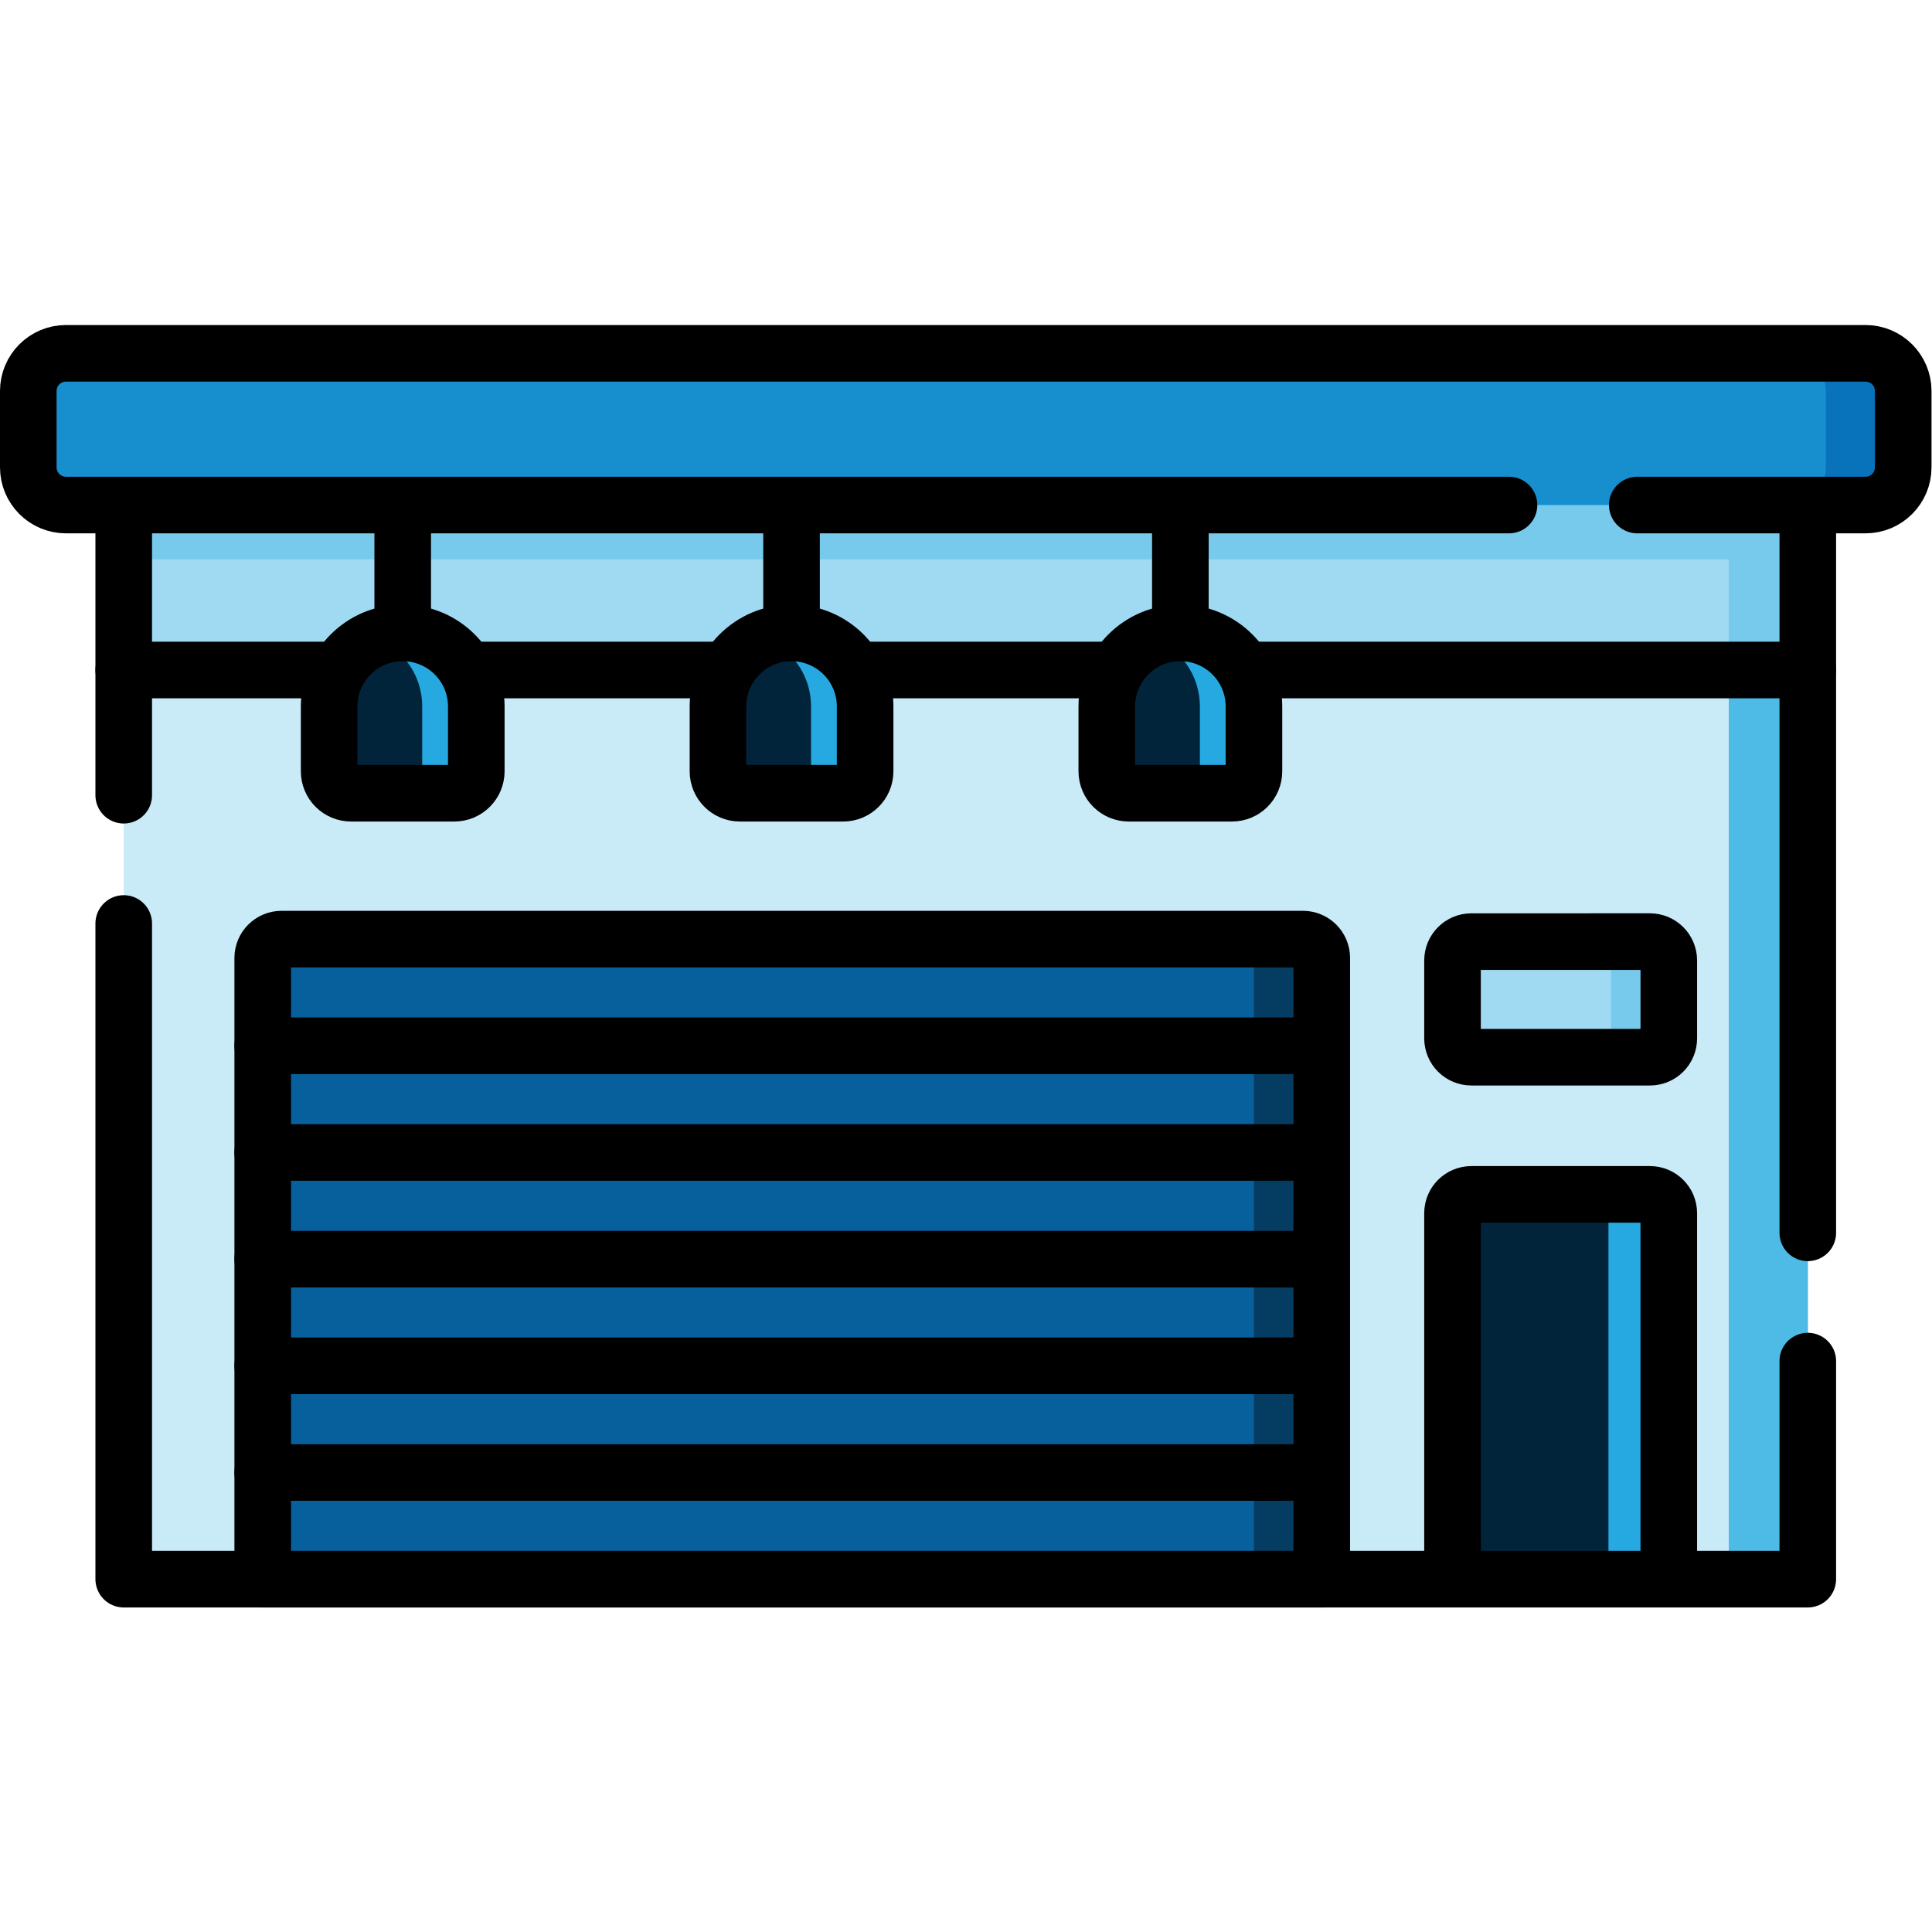
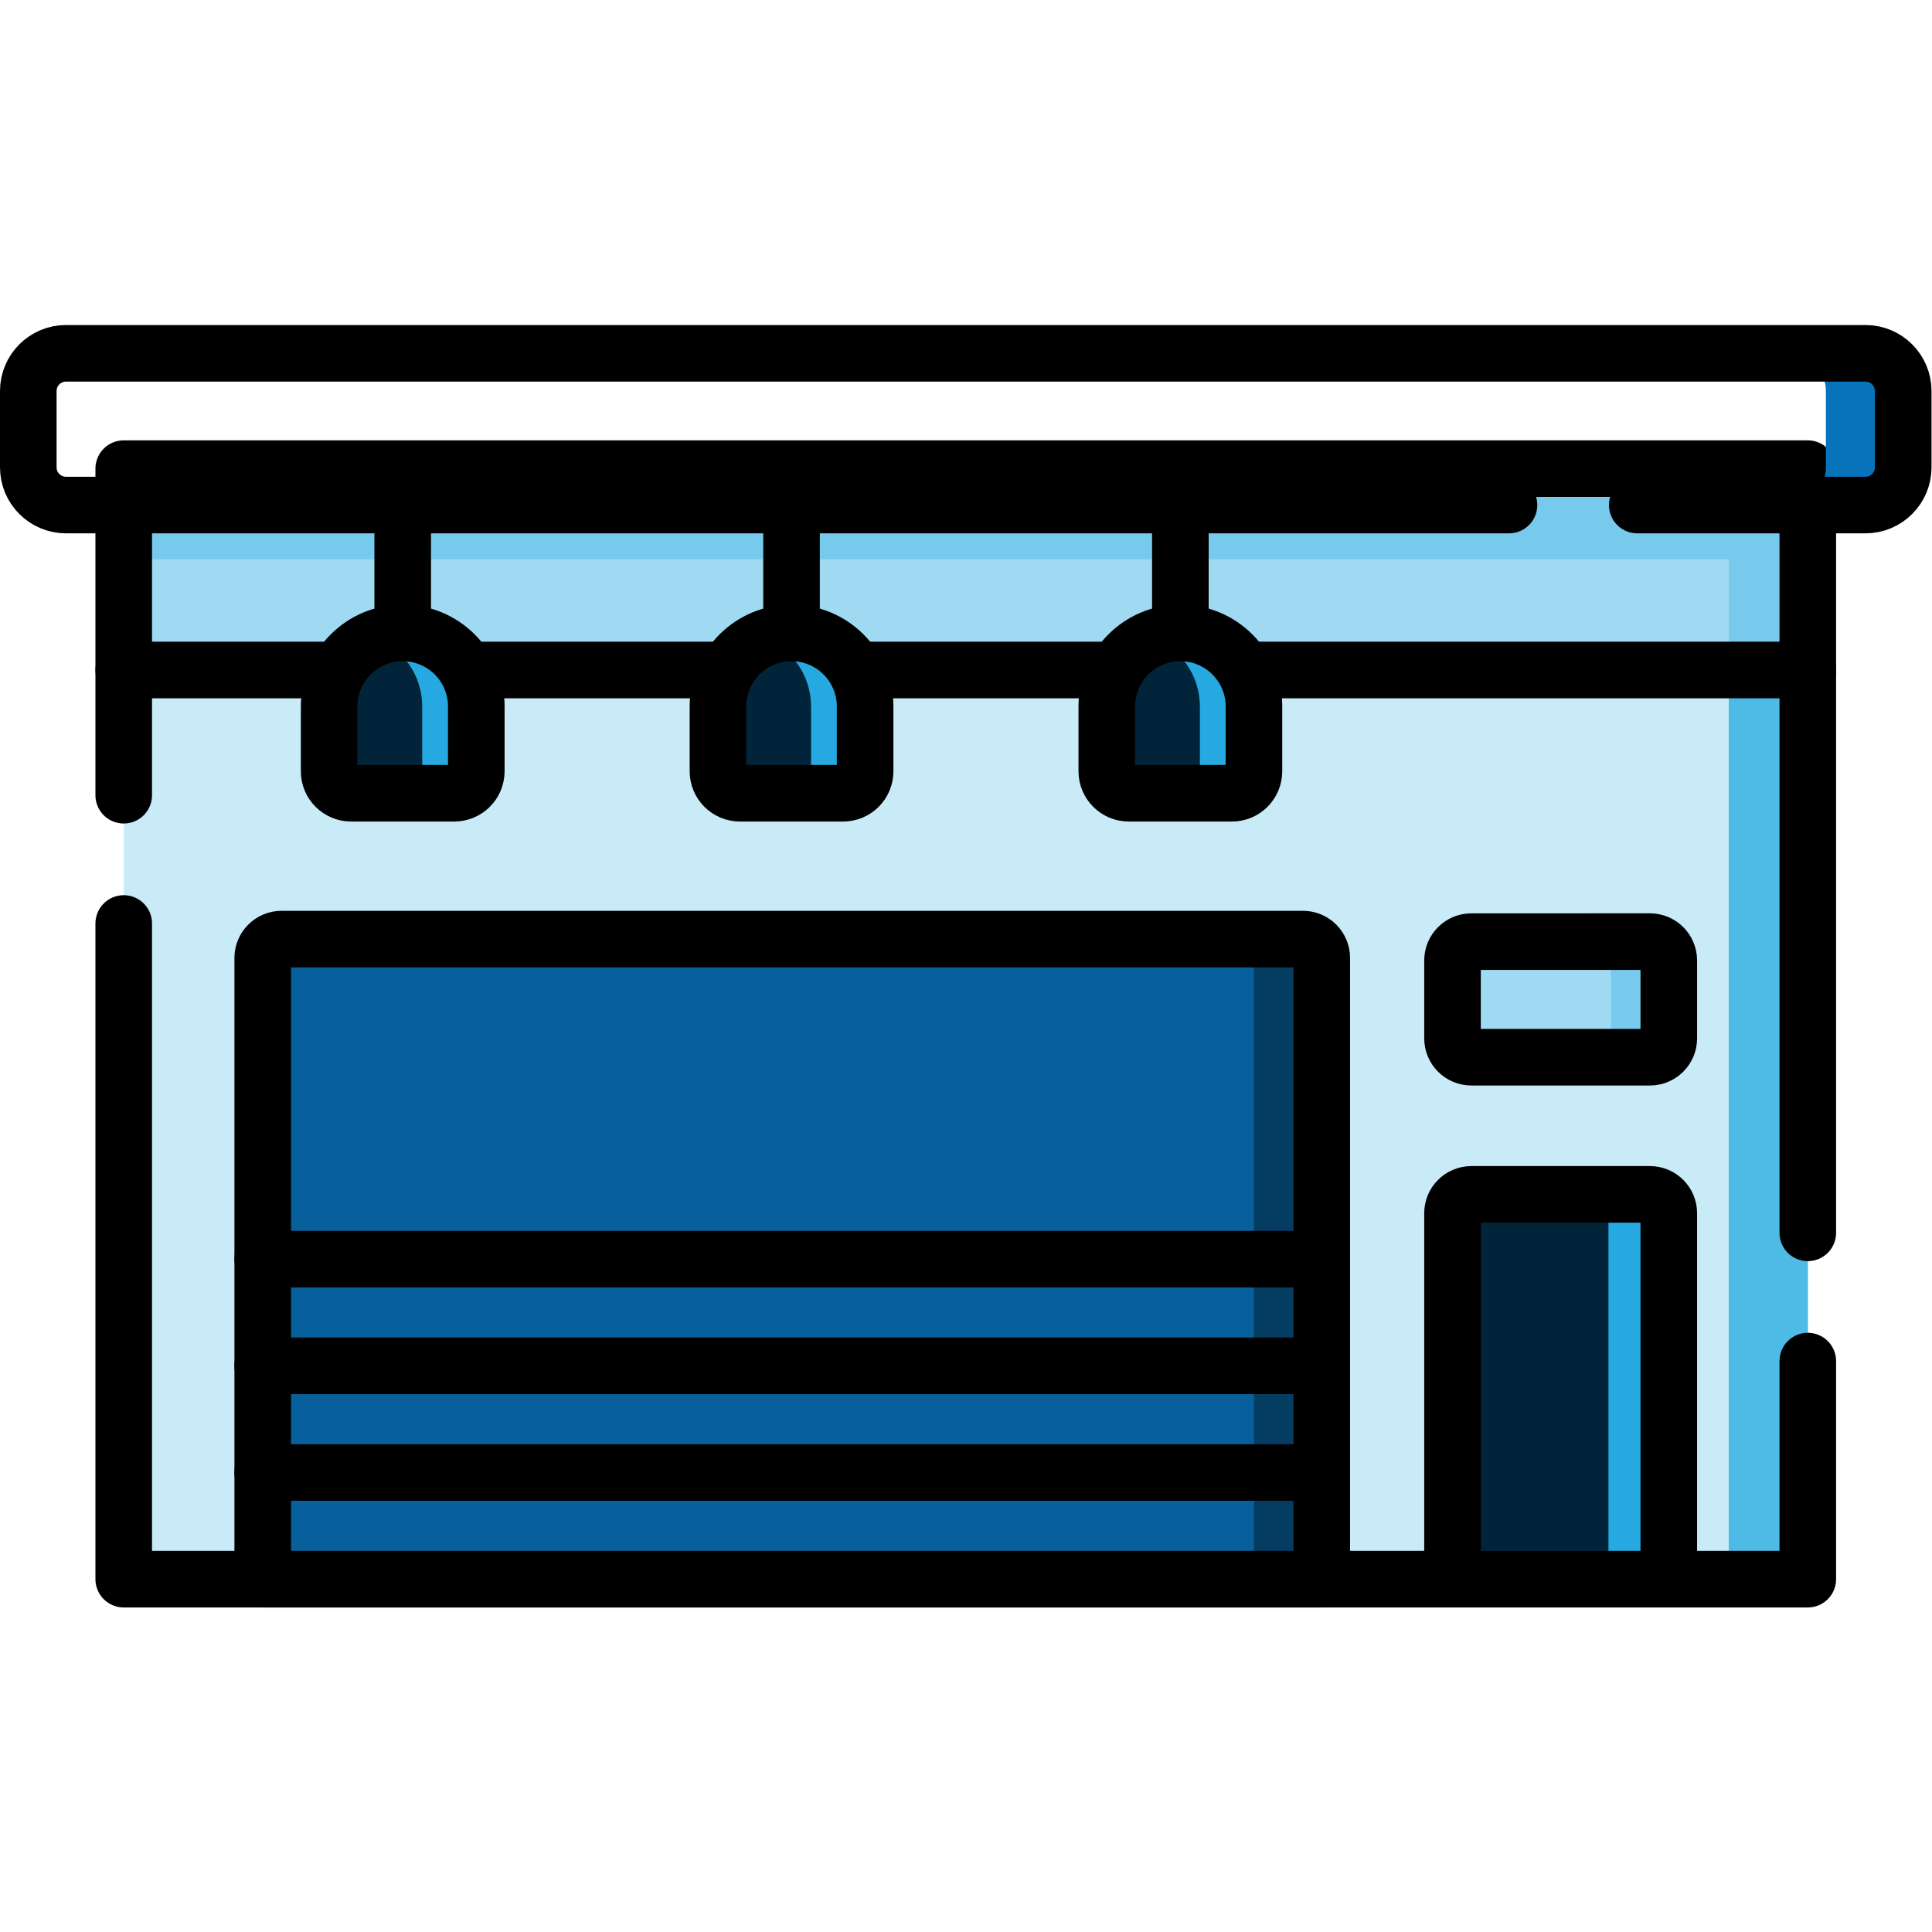
<svg xmlns="http://www.w3.org/2000/svg" version="1.1" id="svg9" xml:space="preserve" width="300" height="300" viewBox="0 0 682.667 682.667">
  <g width="100%" height="100%" transform="matrix(1,0,0,1,0,0)">
    <defs id="defs13">
      <clipPath clipPathUnits="userSpaceOnUse" id="clipPath27">
        <path d="M 0,512 H 512 V 0 H 0 Z" id="path25" fill="#000000" fill-opacity="1" data-original-color="#000000ff" stroke="none" stroke-opacity="1" />
      </clipPath>
    </defs>
    <g id="g15" transform="matrix(1.333,0,0,-1.333,0,682.667)">
      <path d="M 479.203,93.528 H 32.797 v 294.377 h 446.406 z" style="fill-rule: nonzero;" id="path17" fill="#c9eaf7" fill-opacity="1" data-original-color="#bbec6bff" stroke="none" stroke-opacity="1" />
      <path d="m 479.203,93.528 h -20.948 v 294.377 h 20.948 z" style="fill-rule: nonzero;" id="path19" fill="#4ebae6" fill-opacity="1" data-original-color="#a1e62dff" stroke="none" stroke-opacity="1" />
      <g id="g21">
        <g id="g23" clip-path="url(#clipPath27)">
          <g id="g29" transform="translate(442.361,93.528)">
            <path d="m 0,0 h -57.333 v 97 c 0,2.762 2.238,5 5,5 H -5 c 2.761,0 5,-2.238 5,-5 z" style="fill-rule: nonzero;" id="path31" fill="#02243b" fill-opacity="1" data-original-color="#feb541ff" stroke="none" stroke-opacity="1" />
          </g>
          <g id="g33" transform="translate(442.36,190.531)">
            <path d="M 0,0 V -97 H -16 V 0 c 0,2.76 -2.24,5 -5,5 H -5 C -2.24,5 0,2.76 0,0" style="fill-rule: nonzero;" id="path35" fill="#25a9e0" fill-opacity="1" data-original-color="#fea714ff" stroke="none" stroke-opacity="1" />
          </g>
          <path d="M 479.2,334.531 H 32.8 v 53.37 h 446.4 z" style="fill-rule: nonzero;" id="path37" fill="#a0daf2" fill-opacity="1" data-original-color="#eee2ddff" stroke="none" stroke-opacity="1" />
          <path d="M 479.2,387.901 H 32.8 v -24.04 h 446.4 z" style="fill-rule: nonzero;" id="path39" fill="#77caec" fill-opacity="1" data-original-color="#e0d3ceff" stroke="none" stroke-opacity="1" />
          <path d="m 479.2,93.531 h -20.94 v 241 h 20.94 z" style="fill-rule: nonzero;" id="path41" fill="#4ebae6" fill-opacity="1" data-original-color="#a1e62dff" stroke="none" stroke-opacity="1" />
          <path d="m 479.2,334.531 h -20.94 v 53.37 h 20.94 z" style="fill-rule: nonzero;" id="path43" fill="#77caec" fill-opacity="1" data-original-color="#e0d3ceff" stroke="none" stroke-opacity="1" />
          <g id="g45" transform="translate(32.797,334.528)">
            <path d="M 0,0 H 446.406" style="stroke-linecap: round; stroke-linejoin: round; stroke-miterlimit: 10; stroke-dasharray: none;" id="path47" fill="none" fill-opacity="1" stroke="#000000" stroke-opacity="1" data-original-stroke-color="#000000ff" stroke-width="15" data-original-stroke-width="15" />
          </g>
          <g id="g49" transform="translate(32.797,267.333)">
            <path d="M 0,0 V -173.805 H 446.406 V -116" style="stroke-linecap: round; stroke-linejoin: round; stroke-miterlimit: 10; stroke-dasharray: none;" id="path51" fill="none" fill-opacity="1" stroke="#000000" stroke-opacity="1" data-original-stroke-color="#000000ff" stroke-width="15" data-original-stroke-width="15" />
          </g>
          <g id="g53" transform="translate(479.203,185.333)">
            <path d="M 0,0 V 202.571 H -446.406 V 116" style="stroke-linecap: round; stroke-linejoin: round; stroke-miterlimit: 10; stroke-dasharray: none;" id="path55" fill="none" fill-opacity="1" stroke="#000000" stroke-opacity="1" data-original-stroke-color="#000000ff" stroke-width="15" data-original-stroke-width="15" />
          </g>
          <g id="g57" transform="translate(494.5,378.252)">
-             <path d="m 0,0 h -477 c -5.523,0 -10,4.477 -10,10 v 20.221 c 0,5.522 4.477,10 10,10 H 0 c 5.523,0 10,-4.478 10,-10 V 10 C 10,4.477 5.523,0 0,0" style="fill-rule: nonzero;" id="path59" fill="#178ecd" fill-opacity="1" data-original-color="#6ad9e7ff" stroke="none" stroke-opacity="1" />
-           </g>
+             </g>
          <g id="g61" transform="translate(504.5,408.471)">
            <path d="m 0,0 v -20.22 c 0,-5.52 -4.48,-10 -10,-10 h -20.5 c 5.52,0 10,4.48 10,10 V 0 c 0,5.52 -4.48,10 -10,10 H -10 C -4.48,10 0,5.52 0,0" style="fill-rule: nonzero;" id="path63" fill="#0873ba" fill-opacity="1" data-original-color="#2dd1e2ff" stroke="none" stroke-opacity="1" />
          </g>
          <g id="g65" transform="translate(434,378.252)">
            <path d="m 0,0 h 60.5 c 5.523,0 10,4.477 10,10 v 20.221 c 0,5.523 -4.477,10 -10,10 h -477 c -5.523,0 -10,-4.477 -10,-10 V 10 c 0,-5.523 4.477,-10 10,-10 L -34,0" style="stroke-linecap: round; stroke-linejoin: round; stroke-miterlimit: 10; stroke-dasharray: none;" id="path67" fill="none" fill-opacity="1" stroke="#000000" stroke-opacity="1" data-original-stroke-color="#000000ff" stroke-width="15" data-original-stroke-width="15" />
          </g>
          <g id="g69" transform="translate(350.373,93.528)">
            <path d="m 0,0 h -280.733 v 164.667 c 0,2.761 2.238,5 5,5 H -5 c 2.762,0 5,-2.239 5,-5 z" style="fill-rule: nonzero;" id="path71" fill="#07609b" fill-opacity="1" data-original-color="#cdc0bbff" stroke="none" stroke-opacity="1" />
          </g>
          <g id="g73" transform="translate(350.37,258.191)">
            <path d="M 0,0 V -164.66 H -17.98 V 0 c 0,2.76 -2.24,5 -5,5 H -5 C -2.24,5 0,2.76 0,0" style="fill-rule: nonzero;" id="path75" fill="#043c62" fill-opacity="1" data-original-color="#b9acacff" stroke="none" stroke-opacity="1" />
          </g>
          <g id="g77" transform="translate(350.373,93.528)">
            <path d="m 0,0 h -280.733 v 164.667 c 0,2.761 2.238,5 5,5 H -5 c 2.762,0 5,-2.239 5,-5 z" style="stroke-linecap: round; stroke-linejoin: round; stroke-miterlimit: 10; stroke-dasharray: none;" id="path79" fill="none" fill-opacity="1" stroke="#000000" stroke-opacity="1" data-original-stroke-color="#000000ff" stroke-width="15" data-original-stroke-width="15" />
          </g>
          <g id="g81" transform="translate(437.361,231.887)">
            <path d="m 0,0 h -47.333 c -2.762,0 -5,2.239 -5,5 v 20.641 c 0,2.761 2.238,5 5,5 H 0 c 2.761,0 5,-2.239 5,-5 V 5 C 5,2.239 2.761,0 0,0" style="fill-rule: nonzero;" id="path83" fill="#a0daf2" fill-opacity="1" data-original-color="#eee2ddff" stroke="none" stroke-opacity="1" />
          </g>
          <g id="g85" transform="translate(442.36,257.531)">
            <path d="m 0,0 v -20.64 c 0,-2.77 -2.24,-5 -5,-5 h -15.33 c 2.76,0 5,2.23 5,5 V 0 c 0,2.76 -2.24,5 -5,5 H -5 C -2.24,5 0,2.76 0,0" style="fill-rule: nonzero;" id="path87" fill="#77caec" fill-opacity="1" data-original-color="#e0d3ceff" stroke="none" stroke-opacity="1" />
          </g>
          <g id="g89" transform="translate(437.361,231.887)">
            <path d="m 0,0 h -47.333 c -2.762,0 -5,2.239 -5,5 v 20.641 c 0,2.761 2.238,5 5,5 H 0 c 2.761,0 5,-2.239 5,-5 V 5 C 5,2.239 2.761,0 0,0 Z" style="stroke-linecap: round; stroke-linejoin: round; stroke-miterlimit: 10; stroke-dasharray: none;" id="path91" fill="none" fill-opacity="1" stroke="#000000" stroke-opacity="1" data-original-stroke-color="#000000ff" stroke-width="15" data-original-stroke-width="15" />
          </g>
          <g id="g93" transform="translate(385.027,93.528)">
            <path d="m 0,0 v 97 c 0,2.762 2.239,5 5,5 h 47.333 c 2.762,0 5,-2.238 5,-5 V 0" style="stroke-linecap: round; stroke-linejoin: round; stroke-miterlimit: 10; stroke-dasharray: none;" id="path95" fill="none" fill-opacity="1" stroke="#000000" stroke-opacity="1" data-original-stroke-color="#000000ff" stroke-width="15" data-original-stroke-width="15" />
          </g>
          <g id="g97" transform="translate(69.639,234.917)">
-             <path d="M 0,0 H 280.361" style="stroke-linecap: round; stroke-linejoin: round; stroke-miterlimit: 10; stroke-dasharray: none;" id="path99" fill="none" fill-opacity="1" stroke="#000000" stroke-opacity="1" data-original-stroke-color="#000000ff" stroke-width="15" data-original-stroke-width="15" />
-           </g>
+             </g>
          <g id="g101" transform="translate(69.639,206.639)">
-             <path d="M 0,0 H 280.361" style="stroke-linecap: round; stroke-linejoin: round; stroke-miterlimit: 10; stroke-dasharray: none;" id="path103" fill="none" fill-opacity="1" stroke="#000000" stroke-opacity="1" data-original-stroke-color="#000000ff" stroke-width="15" data-original-stroke-width="15" />
-           </g>
+             </g>
          <g id="g105" transform="translate(69.639,178.361)">
            <path d="M 0,0 H 280.361" style="stroke-linecap: round; stroke-linejoin: round; stroke-miterlimit: 10; stroke-dasharray: none;" id="path107" fill="none" fill-opacity="1" stroke="#000000" stroke-opacity="1" data-original-stroke-color="#000000ff" stroke-width="15" data-original-stroke-width="15" />
          </g>
          <g id="g109" transform="translate(69.639,150.083)">
            <path d="M 0,0 H 280.361" style="stroke-linecap: round; stroke-linejoin: round; stroke-miterlimit: 10; stroke-dasharray: none;" id="path111" fill="none" fill-opacity="1" stroke="#000000" stroke-opacity="1" data-original-stroke-color="#000000ff" stroke-width="15" data-original-stroke-width="15" />
          </g>
          <g id="g113" transform="translate(69.639,121.806)">
            <path d="M 0,0 H 280.361" style="stroke-linecap: round; stroke-linejoin: round; stroke-miterlimit: 10; stroke-dasharray: none;" id="path115" fill="none" fill-opacity="1" stroke="#000000" stroke-opacity="1" data-original-stroke-color="#000000ff" stroke-width="15" data-original-stroke-width="15" />
          </g>
          <g id="g117" transform="translate(120.432,301.861)">
            <path d="m 0,0 h -27.363 c -3.216,0 -5.822,2.606 -5.822,5.822 v 17.175 c 0,10.771 8.732,19.503 19.503,19.503 10.772,0 19.504,-8.732 19.504,-19.503 V 5.822 C 5.822,2.606 3.215,0 0,0" style="fill-rule: nonzero;" id="path119" fill="#02243b" fill-opacity="1" data-original-color="#feb541ff" stroke="none" stroke-opacity="1" />
          </g>
          <g id="g121" transform="translate(126.25,324.861)">
            <path d="M 0,0 V -17.18 C 0,-20.39 -2.6,-23 -5.82,-23 h -14.33 c 3.21,0 5.82,2.61 5.82,5.82 V 0 c 0,5.38 -2.18,10.26 -5.71,13.79 -1.87,1.87 -4.12,3.36 -6.63,4.35 2.22,0.88 4.64,1.36 7.17,1.36 5.39,0 10.26,-2.18 13.79,-5.71 C -2.18,10.26 0,5.38 0,0" style="fill-rule: nonzero;" id="path123" fill="#25a9e0" fill-opacity="1" data-original-color="#fea714ff" stroke="none" stroke-opacity="1" />
          </g>
          <g id="g125" transform="translate(120.432,301.861)">
            <path d="m 0,0 h -27.363 c -3.216,0 -5.822,2.606 -5.822,5.822 v 17.175 c 0,10.771 8.732,19.503 19.503,19.503 10.772,0 19.504,-8.732 19.504,-19.503 V 5.822 C 5.822,2.606 3.215,0 0,0 Z" style="stroke-linecap: round; stroke-linejoin: round; stroke-miterlimit: 10; stroke-dasharray: none;" id="path127" fill="none" fill-opacity="1" stroke="#000000" stroke-opacity="1" data-original-stroke-color="#000000ff" stroke-width="15" data-original-stroke-width="15" />
          </g>
          <g id="g129" transform="translate(223.501,301.861)">
            <path d="m 0,0 h -27.363 c -3.215,0 -5.822,2.606 -5.822,5.822 v 17.175 c 0,10.771 8.732,19.503 19.504,19.503 10.771,0 19.503,-8.732 19.503,-19.503 V 5.822 C 5.822,2.606 3.215,0 0,0" style="fill-rule: nonzero;" id="path131" fill="#02243b" fill-opacity="1" data-original-color="#feb541ff" stroke="none" stroke-opacity="1" />
          </g>
          <g id="g133" transform="translate(229.32,324.861)">
            <path d="M 0,0 V -17.18 C 0,-20.39 -2.6,-23 -5.82,-23 h -14.33 c 3.21,0 5.82,2.61 5.82,5.82 V 0 c 0,5.38 -2.18,10.26 -5.71,13.79 -1.87,1.87 -4.12,3.36 -6.63,4.35 2.22,0.88 4.64,1.36 7.17,1.36 5.39,0 10.26,-2.18 13.79,-5.71 C -2.18,10.26 0,5.38 0,0" style="fill-rule: nonzero;" id="path135" fill="#25a9e0" fill-opacity="1" data-original-color="#fea714ff" stroke="none" stroke-opacity="1" />
          </g>
          <g id="g137" transform="translate(223.501,301.861)">
            <path d="m 0,0 h -27.363 c -3.215,0 -5.822,2.606 -5.822,5.822 v 17.175 c 0,10.771 8.732,19.503 19.504,19.503 10.771,0 19.503,-8.732 19.503,-19.503 V 5.822 C 5.822,2.606 3.215,0 0,0 Z" style="stroke-linecap: round; stroke-linejoin: round; stroke-miterlimit: 10; stroke-dasharray: none;" id="path139" fill="none" fill-opacity="1" stroke="#000000" stroke-opacity="1" data-original-stroke-color="#000000ff" stroke-width="15" data-original-stroke-width="15" />
          </g>
          <g id="g141" transform="translate(326.571,301.861)">
            <path d="m 0,0 h -27.363 c -3.215,0 -5.822,2.606 -5.822,5.822 v 17.175 c 0,10.771 8.732,19.503 19.503,19.503 10.772,0 19.504,-8.732 19.504,-19.503 V 5.822 C 5.822,2.606 3.215,0 0,0" style="fill-rule: nonzero;" id="path143" fill="#02243b" fill-opacity="1" data-original-color="#feb541ff" stroke="none" stroke-opacity="1" />
          </g>
          <g id="g145" transform="translate(332.389,324.861)">
            <path d="M 0,0 V -17.18 C 0,-20.39 -2.6,-23 -5.82,-23 h -14.33 c 3.21,0 5.82,2.61 5.82,5.82 V 0 c 0,5.38 -2.18,10.26 -5.71,13.79 -1.87,1.87 -4.12,3.36 -6.63,4.35 2.22,0.88 4.64,1.36 7.17,1.36 5.39,0 10.26,-2.18 13.79,-5.71 C -2.18,10.26 0,5.38 0,0" style="fill-rule: nonzero;" id="path147" fill="#25a9e0" fill-opacity="1" data-original-color="#fea714ff" stroke="none" stroke-opacity="1" />
          </g>
          <g id="g149" transform="translate(326.571,301.861)">
            <path d="m 0,0 h -27.363 c -3.215,0 -5.822,2.606 -5.822,5.822 v 17.175 c 0,10.771 8.732,19.503 19.503,19.503 10.772,0 19.504,-8.732 19.504,-19.503 V 5.822 C 5.822,2.606 3.215,0 0,0 Z" style="stroke-linecap: round; stroke-linejoin: round; stroke-miterlimit: 10; stroke-dasharray: none;" id="path151" fill="none" fill-opacity="1" stroke="#000000" stroke-opacity="1" data-original-stroke-color="#000000ff" stroke-width="15" data-original-stroke-width="15" />
          </g>
          <g id="g153" transform="translate(106.75,344.361)">
            <path d="M 0,0 V 31.5" style="stroke-linecap: round; stroke-linejoin: round; stroke-miterlimit: 10; stroke-dasharray: none;" id="path155" fill="none" fill-opacity="1" stroke="#000000" stroke-opacity="1" data-original-stroke-color="#000000ff" stroke-width="15" data-original-stroke-width="15" />
          </g>
          <g id="g157" transform="translate(209.82,344.361)">
            <path d="M 0,0 V 31.5" style="stroke-linecap: round; stroke-linejoin: round; stroke-miterlimit: 10; stroke-dasharray: none;" id="path159" fill="none" fill-opacity="1" stroke="#000000" stroke-opacity="1" data-original-stroke-color="#000000ff" stroke-width="15" data-original-stroke-width="15" />
          </g>
          <g id="g161" transform="translate(312.889,344.361)">
            <path d="M 0,0 V 31.5" style="stroke-linecap: round; stroke-linejoin: round; stroke-miterlimit: 10; stroke-dasharray: none;" id="path163" fill="none" fill-opacity="1" stroke="#000000" stroke-opacity="1" data-original-stroke-color="#000000ff" stroke-width="15" data-original-stroke-width="15" />
          </g>
        </g>
      </g>
    </g>
  </g>
</svg>